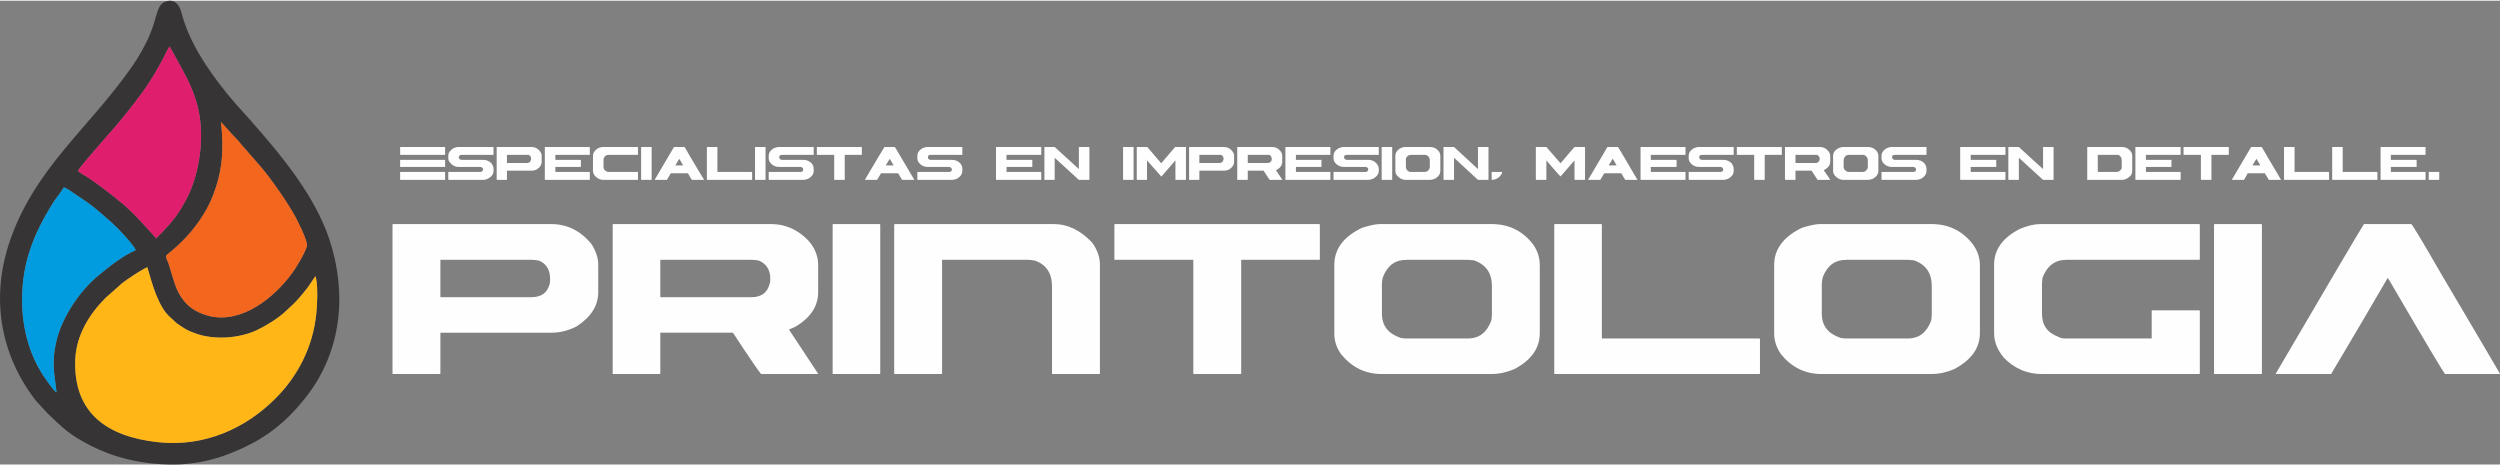
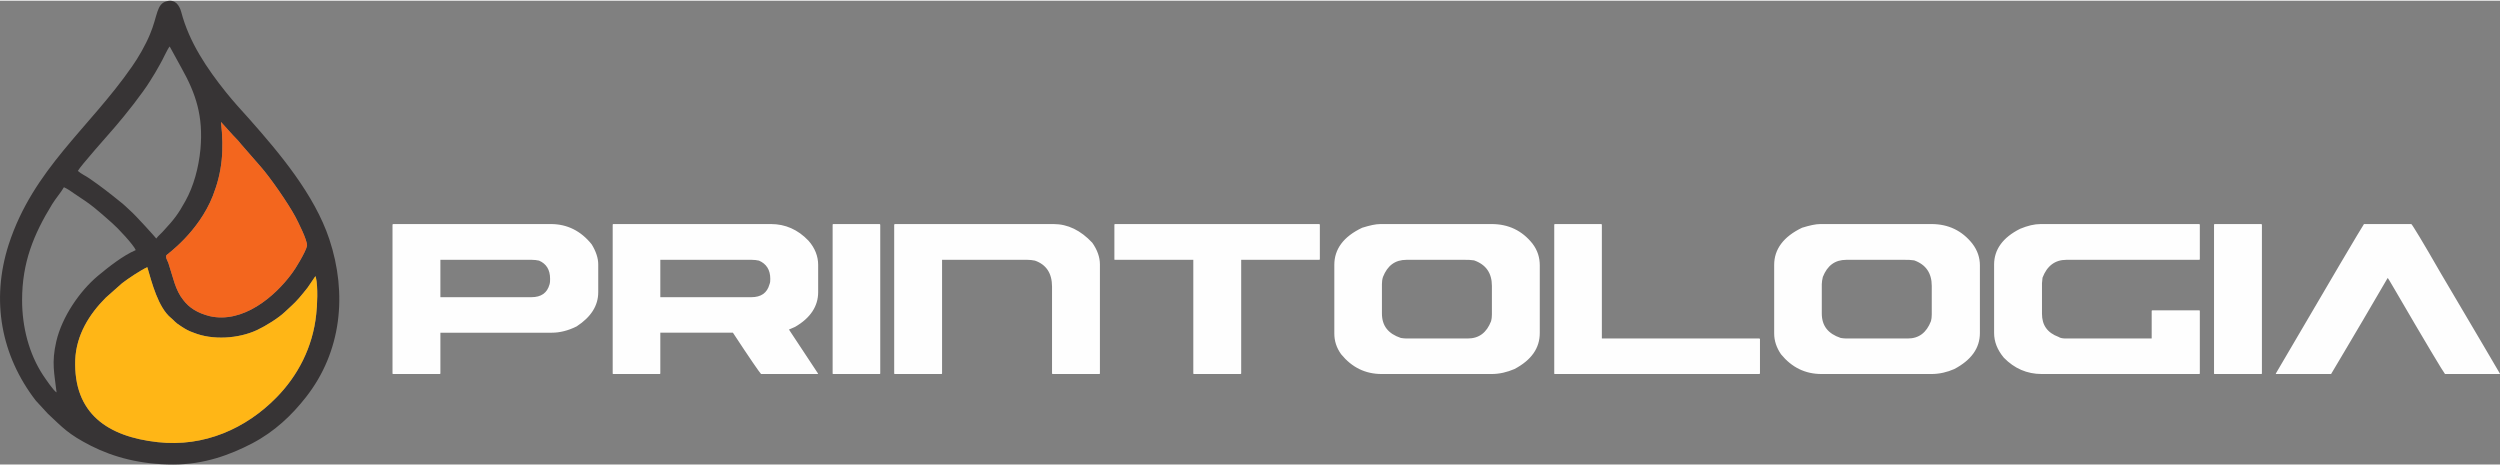
<svg xmlns="http://www.w3.org/2000/svg" xml:space="preserve" width="618px" height="115px" version="1.1" style="shape-rendering:geometricPrecision; text-rendering:geometricPrecision; image-rendering:optimizeQuality; fill-rule:evenodd; clip-rule:evenodd" viewBox="0 0 95.03 17.63">
  <rect x="0" y="0" width="95.03" height="17.63" fill="#808080" stroke="none" />
  <defs>
    <style type="text/css">
   
    .fil0 {fill:#373435}
    .fil4 {fill:#019CDF}
    .fil3 {fill:#DF1E6D}
    .fil2 {fill:#F3661E}
    .fil1 {fill:#FFB616}
    .fil5 {fill:#FEFEFE;fill-rule:nonzero}
   
  </style>
  </defs>
  <g id="Capa_x0020_1">
    <path class="fil0" d="M5.6 10.13c0.17,0.58 0.41,1.53 0.9,1.93 0.15,0.12 0.12,0.15 0.39,0.32 0.17,0.11 0.27,0.17 0.47,0.24 0.72,0.29 1.7,0.23 2.41,-0.1 0.34,-0.16 0.82,-0.46 1.06,-0.69 0.21,-0.2 0.34,-0.3 0.54,-0.53 0.12,-0.14 0.21,-0.25 0.32,-0.39l0.3 -0.44 0.02 0.06c0.08,0.34 0.05,1.07 0.01,1.39 -0.13,1.25 -0.7,2.34 -1.52,3.17 -1.14,1.16 -2.73,1.89 -4.51,1.69 -1.89,-0.21 -3.2,-1.08 -3.13,-3.13 0.04,-0.95 0.54,-1.74 1.16,-2.36l0.62 -0.55c0.22,-0.17 0.71,-0.5 0.96,-0.61zm-3.45 4.76c-0.12,-0.07 -0.4,-0.49 -0.51,-0.65 -0.54,-0.82 -0.8,-1.84 -0.8,-2.86 0,-1.43 0.44,-2.5 1.14,-3.64 0.12,-0.2 0.35,-0.47 0.45,-0.65 0.13,0.06 0.27,0.15 0.39,0.24 0.71,0.46 0.86,0.61 1.44,1.12 0.21,0.18 0.82,0.83 0.9,1.03 -0.49,0.21 -1.03,0.64 -1.44,0.98 -0.69,0.58 -1.36,1.55 -1.58,2.49 -0.19,0.82 -0.07,1.22 0.01,1.94zm3.79 -5.85c0,-0.01 -0.78,-0.88 -0.99,-1.06 -0.12,-0.11 -0.24,-0.23 -0.37,-0.33 -0.42,-0.34 -0.74,-0.59 -1.19,-0.9 -0.13,-0.09 -0.31,-0.17 -0.43,-0.28 0.09,-0.18 1.17,-1.39 1.41,-1.67 0.39,-0.45 1.04,-1.27 1.33,-1.74 0.14,-0.22 0.26,-0.42 0.38,-0.64 0.1,-0.16 0.28,-0.58 0.37,-0.68l0.45 0.82c0.55,0.98 0.83,1.83 0.72,3.08 -0.07,0.72 -0.26,1.41 -0.57,1.97 -0.28,0.51 -0.44,0.71 -0.8,1.1 -0.09,0.11 -0.24,0.23 -0.31,0.33zm2.46 -4.43l0.38 0.42c0.13,0.15 0.26,0.26 0.38,0.42l0.75 0.86c0.37,0.42 1.04,1.39 1.31,1.89 0.09,0.17 0.48,0.93 0.45,1.12 -0.05,0.23 -0.45,0.89 -0.57,1.04 -0.65,0.89 -1.87,1.92 -3.13,1.63 -0.47,-0.12 -0.78,-0.32 -1,-0.61 -0.31,-0.38 -0.39,-0.87 -0.57,-1.41 -0.04,-0.1 -0.12,-0.22 -0.07,-0.3 0.02,-0.03 1.21,-0.86 1.76,-2.25 0.36,-0.92 0.43,-1.74 0.31,-2.81zm-2.06 -4.59c-0.4,0.1 -0.34,0.55 -0.64,1.26 -0.17,0.41 -0.44,0.88 -0.68,1.22 -1.62,2.34 -3.76,3.9 -4.69,6.77 -0.68,2.12 -0.29,4.22 1.03,5.93l0.46 0.5c0.57,0.53 0.76,0.77 1.64,1.22 0.87,0.44 1.9,0.71 3.12,0.71 1.19,0 2.17,-0.37 3,-0.8 0.86,-0.45 1.51,-1.07 2.05,-1.76 1.35,-1.72 1.58,-3.92 0.89,-6 -0.57,-1.71 -1.9,-3.28 -3.04,-4.57 -0.3,-0.33 -0.6,-0.66 -0.89,-1.02 -0.72,-0.9 -1.4,-1.9 -1.7,-3.05 -0.07,-0.25 -0.23,-0.5 -0.55,-0.41z" />
    <path class="fil1" d="M5.6 10.13c-0.25,0.11 -0.74,0.44 -0.96,0.61l-0.62 0.55c-0.62,0.62 -1.12,1.41 -1.16,2.36 -0.07,2.05 1.24,2.92 3.13,3.13 1.78,0.2 3.37,-0.53 4.51,-1.69 0.82,-0.83 1.39,-1.92 1.52,-3.17 0.04,-0.32 0.07,-1.05 -0.01,-1.39l-0.02 -0.06 -0.3 0.44c-0.11,0.14 -0.2,0.25 -0.32,0.39 -0.2,0.23 -0.33,0.33 -0.54,0.53 -0.24,0.23 -0.72,0.53 -1.06,0.69 -0.71,0.33 -1.69,0.39 -2.41,0.1 -0.2,-0.07 -0.3,-0.13 -0.47,-0.24 -0.27,-0.17 -0.24,-0.2 -0.39,-0.32 -0.49,-0.4 -0.73,-1.35 -0.9,-1.93z" />
    <path class="fil2" d="M9.16 5.45c-0.12,-0.16 -0.25,-0.27 -0.38,-0.42l-0.38 -0.42c0.12,1.07 0.05,1.89 -0.31,2.81 -0.55,1.39 -1.74,2.22 -1.76,2.25 -0.05,0.08 0.03,0.2 0.07,0.3 0.18,0.54 0.26,1.03 0.57,1.41 0.22,0.29 0.53,0.49 1,0.61 1.26,0.29 2.48,-0.74 3.13,-1.63 0.12,-0.15 0.52,-0.81 0.57,-1.04 0.03,-0.19 -0.36,-0.95 -0.45,-1.12 -0.27,-0.5 -0.94,-1.47 -1.31,-1.89l-0.75 -0.86z" />
-     <path class="fil3" d="M5.94 9.04c0.07,-0.1 0.22,-0.22 0.31,-0.33 0.36,-0.39 0.52,-0.59 0.8,-1.1 0.31,-0.56 0.5,-1.25 0.57,-1.97 0.11,-1.25 -0.17,-2.1 -0.72,-3.08l-0.45 -0.82c-0.09,0.1 -0.27,0.52 -0.37,0.68 -0.12,0.22 -0.24,0.42 -0.38,0.64 -0.29,0.47 -0.94,1.29 -1.33,1.74 -0.24,0.28 -1.32,1.49 -1.41,1.67 0.12,0.11 0.3,0.19 0.43,0.28 0.45,0.31 0.77,0.56 1.19,0.9 0.13,0.1 0.25,0.22 0.37,0.33 0.21,0.18 0.99,1.05 0.99,1.06z" />
-     <path class="fil4" d="M2.15 14.89c-0.08,-0.72 -0.2,-1.12 -0.01,-1.94 0.22,-0.94 0.89,-1.91 1.58,-2.49 0.41,-0.34 0.95,-0.77 1.44,-0.98 -0.08,-0.2 -0.69,-0.85 -0.9,-1.03 -0.58,-0.51 -0.73,-0.66 -1.44,-1.12 -0.12,-0.09 -0.26,-0.18 -0.39,-0.24 -0.1,0.18 -0.33,0.45 -0.45,0.65 -0.7,1.14 -1.14,2.21 -1.14,3.64 0,1.02 0.26,2.04 0.8,2.86 0.11,0.16 0.39,0.58 0.51,0.65z" />
    <path class="fil5" d="M14.95 8.49l5.99 0c0.62,0 1.14,0.26 1.55,0.77 0.16,0.26 0.25,0.52 0.25,0.76l0 1.06c0,0.51 -0.27,0.94 -0.82,1.3 -0.32,0.16 -0.64,0.24 -0.94,0.24l-4.24 0 0 1.55c0,0.01 -0.01,0.02 -0.02,0.02l-1.77 0c-0.03,0 -0.03,-0.01 -0.03,-0.02l0 -5.65c0,-0.02 0.01,-0.03 0.03,-0.03zm1.79 1.36l0 1.42 3.46 0c0.37,0 0.6,-0.16 0.69,-0.49 0.02,-0.07 0.02,-0.14 0.02,-0.21 0,-0.34 -0.14,-0.57 -0.42,-0.69 -0.09,-0.02 -0.18,-0.03 -0.27,-0.03l-3.48 0zm6.57 -1.36l6 0c0.54,0 1.02,0.21 1.42,0.63 0.25,0.28 0.37,0.6 0.37,0.92l0 1.04c0,0.53 -0.29,0.98 -0.88,1.32l-0.23 0.1 1.11 1.68 -0.02 0.01 -2.15 0c-0.06,-0.06 -0.42,-0.58 -1.07,-1.57l-2.76 0 0 1.55c0,0.01 -0.01,0.02 -0.02,0.02l-1.77 0c-0.02,0 -0.02,-0.01 -0.02,-0.02l0 -5.65c0,-0.02 0.01,-0.03 0.02,-0.03zm1.79 1.36l0 1.42 3.46 0c0.37,0 0.6,-0.16 0.69,-0.49 0.03,-0.07 0.03,-0.14 0.03,-0.21 0,-0.34 -0.15,-0.57 -0.43,-0.69 -0.09,-0.02 -0.18,-0.03 -0.27,-0.03l-3.48 0zm6.57 -1.36l1.77 0c0.01,0.01 0.02,0.01 0.02,0.03l0 5.65c0,0.01 -0.01,0.02 -0.02,0.02l-1.77 0c-0.02,0 -0.02,-0.01 -0.02,-0.02l0 -5.65c0,-0.02 0.01,-0.03 0.02,-0.03zm2.35 0l6.03 0c0.54,0 1.03,0.24 1.47,0.71 0.19,0.27 0.29,0.55 0.29,0.82l0 4.15c0,0.01 -0.01,0.02 -0.02,0.02l-1.77 0c-0.02,0 -0.03,-0.01 -0.03,-0.02l0 -3.3c0,-0.51 -0.22,-0.84 -0.65,-0.99 -0.1,-0.02 -0.19,-0.03 -0.28,-0.03l-3.25 0 0 4.32c0,0.01 -0.01,0.02 -0.02,0.02l-1.77 0c-0.03,0 -0.03,-0.01 -0.03,-0.02l0 -5.65c0,-0.02 0.02,-0.03 0.03,-0.03zm8.36 0l7.77 0c0.01,0.01 0.02,0.01 0.02,0.03l0 1.3c0,0.02 -0.01,0.03 -0.02,0.03l-2.97 0 0 4.32c0,0.01 -0.01,0.02 -0.03,0.02l-1.77 0c-0.01,0 -0.02,-0.01 -0.02,-0.02l0 -4.32 -2.98 0c-0.02,0 -0.02,-0.01 -0.02,-0.03l0 -1.3c0,-0.02 0.01,-0.03 0.02,-0.03zm10.09 0l4.23 0c0.64,0 1.16,0.25 1.55,0.74 0.2,0.26 0.28,0.54 0.28,0.83l0 2.57c0,0.58 -0.32,1.03 -0.96,1.37 -0.28,0.12 -0.57,0.19 -0.87,0.19l-4.18 0c-0.62,0 -1.13,-0.25 -1.54,-0.75 -0.18,-0.25 -0.26,-0.51 -0.26,-0.79l0 -2.61c0,-0.59 0.34,-1.07 1.06,-1.41 0.29,-0.09 0.51,-0.14 0.69,-0.14zm0.06 2.28l0 1.12c0,0.47 0.24,0.77 0.72,0.93 0.07,0.01 0.14,0.02 0.21,0.02l2.33 0c0.43,0 0.72,-0.22 0.89,-0.66 0.02,-0.07 0.03,-0.16 0.03,-0.25l0 -1.09c0,-0.48 -0.22,-0.81 -0.68,-0.97 -0.13,-0.02 -0.24,-0.02 -0.33,-0.02l-2.24 0c-0.43,0 -0.72,0.22 -0.89,0.65 -0.03,0.09 -0.04,0.19 -0.04,0.27zm6.57 -2.28l1.77 0c0.01,0.01 0.02,0.01 0.02,0.03l0 4.32 5.98 0c0.01,0 0.03,0.01 0.03,0.02l0 1.31c0,0.01 -0.02,0.02 -0.03,0.02l-7.77 0c-0.02,0 -0.02,-0.01 -0.02,-0.02l0 -5.65c0,-0.02 0.01,-0.03 0.02,-0.03zm10.09 0l4.23 0c0.64,0 1.16,0.25 1.55,0.74 0.2,0.26 0.29,0.54 0.29,0.83l0 2.57c0,0.58 -0.33,1.03 -0.97,1.37 -0.27,0.12 -0.57,0.19 -0.87,0.19l-4.18 0c-0.62,0 -1.13,-0.25 -1.54,-0.75 -0.17,-0.25 -0.26,-0.51 -0.26,-0.79l0 -2.61c0,-0.59 0.35,-1.07 1.06,-1.41 0.29,-0.09 0.52,-0.14 0.69,-0.14zm0.06 2.28l0 1.12c0,0.47 0.24,0.77 0.72,0.93 0.07,0.01 0.14,0.02 0.21,0.02l2.34 0c0.42,0 0.71,-0.22 0.88,-0.66 0.02,-0.07 0.03,-0.16 0.03,-0.25l0 -1.09c0,-0.48 -0.22,-0.81 -0.67,-0.97 -0.13,-0.02 -0.24,-0.02 -0.34,-0.02l-2.24 0c-0.43,0 -0.72,0.22 -0.89,0.65 -0.02,0.09 -0.04,0.19 -0.04,0.27zm8.32 -2.28l6.03 0c0.01,0.01 0.02,0.01 0.02,0.03l0 1.3c0,0.02 -0.01,0.03 -0.02,0.03l-5.06 0c-0.42,0 -0.73,0.23 -0.9,0.68 -0.01,0.1 -0.02,0.17 -0.02,0.21l0 1.16c0,0.43 0.2,0.72 0.63,0.88 0.07,0.05 0.18,0.06 0.29,0.06l3.25 0 0 -1.05c0.01,-0.02 0.01,-0.02 0.03,-0.02l1.78 0c0.01,0 0.02,0.01 0.02,0.02l0 2.38c0,0.01 -0.01,0.02 -0.02,0.02l-5.99 0c-0.56,0 -1.04,-0.21 -1.44,-0.62 -0.25,-0.3 -0.37,-0.61 -0.37,-0.94l0 -2.6c0,-0.57 0.33,-1.03 0.99,-1.36 0.29,-0.12 0.54,-0.18 0.78,-0.18zm6.61 0l1.78 0c0.01,0.01 0.02,0.01 0.02,0.03l0 5.65c0,0.01 -0.01,0.02 -0.02,0.02l-1.78 0c-0.02,0 -0.02,-0.01 -0.02,-0.02l0 -5.65c0,-0.02 0.01,-0.03 0.02,-0.03zm5.68 0l1.8 0c0.04,0.03 0.42,0.65 1.12,1.87 1.44,2.44 2.19,3.71 2.25,3.82l0 0.01 -2.09 0c-0.05,-0.05 -0.7,-1.13 -1.94,-3.26 -0.15,-0.26 -0.23,-0.39 -0.24,-0.39 -1.39,2.39 -2.12,3.59 -2.15,3.65l-2.1 0 0 -0.02c2.14,-3.66 3.26,-5.55 3.35,-5.68z" />
-     <path class="fil5" d="M15.22 5.56l1.7 0c0,0 0,0 0,0l0 0.29c0,0 0,0.01 0,0.01l-1.7 0c-0.01,0 -0.01,-0.01 -0.01,-0.01l0 -0.29c0,0 0,0 0.01,0zm0 0.49l1.7 0c0,0 0,0 0,0l0 0.26c0,0.01 0,0.01 0,0.01l-1.7 0c-0.01,0 -0.01,0 -0.01,-0.01l0 -0.26c0,0 0,0 0.01,0zm0 0.46l1.7 0c0,0 0,0 0,0.01l0 0.28c0,0 0,0.01 0,0.01l-1.7 0c-0.01,0 -0.01,-0.01 -0.01,-0.01l0 -0.28c0,-0.01 0,-0.01 0.01,-0.01zm2.21 -0.95l1.32 0c0,0 0.01,0 0.01,0l0 0.29c0,0 -0.01,0.01 -0.01,0.01l-1.21 0c-0.06,0 -0.1,0.04 -0.1,0.09 0,0.04 0.02,0.07 0.06,0.09 0.02,0 0.03,0.01 0.05,0.01l0.82 0c0.12,0 0.22,0.04 0.31,0.13 0.05,0.07 0.08,0.14 0.08,0.2l0 0.09c0,0.12 -0.07,0.22 -0.22,0.3 -0.05,0.02 -0.11,0.04 -0.18,0.04l-1.31 0c-0.01,0 -0.01,-0.01 -0.01,-0.01l0 -0.28c0,-0.01 0.01,-0.01 0.01,-0.01l1.2 0c0.05,0 0.08,-0.02 0.1,-0.06 0.01,-0.02 0.01,-0.03 0.01,-0.04 0,-0.04 -0.02,-0.06 -0.06,-0.08 -0.01,-0.01 -0.03,-0.01 -0.05,-0.01l-0.81 0c-0.13,0 -0.24,-0.05 -0.33,-0.16 -0.05,-0.05 -0.07,-0.11 -0.07,-0.18l0 -0.08c0,-0.12 0.07,-0.21 0.19,-0.29 0.07,-0.03 0.14,-0.05 0.2,-0.05zm1.45 0l1.31 0c0.14,0 0.25,0.05 0.34,0.17 0.04,0.05 0.06,0.11 0.06,0.16l0 0.23c0,0.12 -0.06,0.21 -0.18,0.29 -0.07,0.04 -0.14,0.05 -0.21,0.05l-0.93 0 0 0.34c0,0 0,0.01 0,0.01l-0.39 0c0,0 0,-0.01 0,-0.01l0 -1.24c0,0 0,0 0,0zm0.39 0.3l0 0.31 0.76 0c0.08,0 0.13,-0.04 0.15,-0.11 0.01,-0.02 0.01,-0.03 0.01,-0.05 0,-0.07 -0.03,-0.12 -0.09,-0.15 -0.02,0 -0.04,0 -0.06,0l-0.77 0zm1.44 -0.3l1.71 0c0,0 0,0 0,0l0 0.29c0,0 0,0.01 0,0.01l-1.31 0 0 0.19 0.97 0c0,0 0,0 0,0l0 0.26c0,0.01 0,0.01 0,0.01l-0.97 0 0 0.19 1.31 0c0,0 0,0 0,0.01l0 0.28c0,0 0,0.01 0,0.01l-1.71 0c0,0 0,-0.01 0,-0.01l0 -1.24c0,0 0,0 0,0zm2.22 0l1.32 0c0,0 0,0 0,0l0 0.29c0,0 0,0.01 0,0.01l-1.11 0c-0.1,0 -0.17,0.05 -0.2,0.16 0,0.02 0,0.03 0,0.05l0 0.24c0,0.09 0.04,0.15 0.14,0.19 0.01,0.01 0.04,0.01 0.06,0.01l1.11 0c0,0 0,0 0,0.01l0 0.28c0,0 0,0.01 0,0.01l-1.31 0c-0.14,0 -0.25,-0.06 -0.34,-0.17 -0.04,-0.06 -0.06,-0.11 -0.06,-0.17l0 -0.58c0,-0.1 0.06,-0.19 0.17,-0.27 0.08,-0.04 0.15,-0.06 0.22,-0.06zm1.45 0l0.39 0c0,0 0,0 0,0l0 1.24c0,0 0,0.01 0,0.01l-0.39 0c-0.01,0 -0.01,-0.01 -0.01,-0.01l0 -1.24c0,0 0.01,0 0.01,0zm1.24 0l0.4 0c0,0 0.09,0.14 0.24,0.41 0.32,0.53 0.48,0.81 0.5,0.83l0 0.01 -0.46 0c-0.01,-0.01 -0.06,-0.09 -0.15,-0.25l-0.65 0c-0.09,0.15 -0.14,0.23 -0.15,0.25l-0.46 0 0 -0.01c0.47,-0.8 0.71,-1.21 0.73,-1.24zm0.2 0.45l-0.15 0.25 0.3 0c-0.1,-0.16 -0.15,-0.25 -0.15,-0.25zm1.06 -0.45l0.39 0c0,0 0,0 0,0l0 0.95 1.31 0c0,0 0.01,0 0.01,0.01l0 0.28c0,0 -0.01,0.01 -0.01,0.01l-1.7 0c-0.01,0 -0.01,-0.01 -0.01,-0.01l0 -1.24c0,0 0,0 0.01,0zm1.83 0l0.39 0c0,0 0,0 0,0l0 1.24c0,0 0,0.01 0,0.01l-0.39 0c-0.01,0 -0.01,-0.01 -0.01,-0.01l0 -1.24c0,0 0.01,0 0.01,0zm0.9 0l1.32 0c0,0 0,0 0,0l0 0.29c0,0 0,0.01 0,0.01l-1.21 0c-0.07,0 -0.1,0.04 -0.1,0.09 0,0.04 0.02,0.07 0.06,0.09 0.01,0 0.03,0.01 0.04,0.01l0.82 0c0.12,0 0.22,0.04 0.31,0.13 0.06,0.07 0.08,0.14 0.08,0.2l0 0.09c0,0.12 -0.07,0.22 -0.21,0.3 -0.06,0.02 -0.12,0.04 -0.18,0.04l-1.32 0c0,0 0,-0.01 0,-0.01l0 -0.28c0,-0.01 0,-0.01 0,-0.01l1.21 0c0.05,0 0.08,-0.02 0.1,-0.06 0,-0.02 0,-0.03 0,-0.04 0,-0.04 -0.02,-0.06 -0.06,-0.08 -0.01,-0.01 -0.03,-0.01 -0.04,-0.01l-0.81 0c-0.14,0 -0.25,-0.05 -0.34,-0.16 -0.04,-0.05 -0.06,-0.11 -0.06,-0.18l0 -0.08c0,-0.12 0.06,-0.21 0.19,-0.29 0.07,-0.03 0.14,-0.05 0.2,-0.05zm1.45 0l1.7 0c0,0 0,0 0,0l0 0.29c0,0 0,0.01 0,0.01l-0.65 0 0 0.94c0,0 0,0.01 -0.01,0.01l-0.39 0c0,0 0,-0.01 0,-0.01l0 -0.94 -0.65 0c-0.01,0 -0.01,-0.01 -0.01,-0.01l0 -0.29c0,0 0,0 0.01,0zm2.56 0l0.39 0c0.01,0 0.09,0.14 0.25,0.41 0.31,0.53 0.48,0.81 0.49,0.83l0 0.01 -0.46 0c0,-0.01 -0.06,-0.09 -0.15,-0.25l-0.65 0c-0.09,0.15 -0.14,0.23 -0.15,0.25l-0.46 0 0 -0.01c0.47,-0.8 0.72,-1.21 0.74,-1.24zm0.2 0.45l-0.15 0.25 0.3 0c-0.1,-0.16 -0.15,-0.25 -0.15,-0.25zm1.44 -0.45l1.32 0c0,0 0,0 0,0l0 0.29c0,0 0,0.01 0,0.01l-1.21 0c-0.07,0 -0.1,0.04 -0.1,0.09 0,0.04 0.02,0.07 0.06,0.09 0.01,0 0.02,0.01 0.04,0.01l0.82 0c0.12,0 0.22,0.04 0.31,0.13 0.06,0.07 0.08,0.14 0.08,0.2l0 0.09c0,0.12 -0.07,0.22 -0.21,0.3 -0.06,0.02 -0.12,0.04 -0.18,0.04l-1.32 0c0,0 0,-0.01 0,-0.01l0 -0.28c0,-0.01 0,-0.01 0,-0.01l1.21 0c0.04,0 0.08,-0.02 0.1,-0.06 0,-0.02 0,-0.03 0,-0.04 0,-0.04 -0.02,-0.06 -0.06,-0.08 -0.01,-0.01 -0.03,-0.01 -0.04,-0.01l-0.81 0c-0.14,0 -0.25,-0.05 -0.34,-0.16 -0.04,-0.05 -0.06,-0.11 -0.06,-0.18l0 -0.08c0,-0.12 0.06,-0.21 0.19,-0.29 0.07,-0.03 0.14,-0.05 0.2,-0.05zm2.61 0l1.7 0c0,0 0.01,0 0.01,0l0 0.29c0,0 -0.01,0.01 -0.01,0.01l-1.31 0 0 0.19 0.97 0c0,0 0.01,0 0.01,0l0 0.26c0,0.01 -0.01,0.01 -0.01,0.01l-0.97 0 0 0.19 1.31 0c0,0 0.01,0 0.01,0.01l0 0.28c0,0 -0.01,0.01 -0.01,0.01l-1.7 0c-0.01,0 -0.01,-0.01 -0.01,-0.01l0 -1.24c0,0 0.01,0 0.01,0zm1.83 0l0.39 0c0.24,0.22 0.55,0.5 0.92,0.84l0 0 0 -0.84c0,0 0,0 0.01,0l0.38 0c0.01,0 0.01,0 0.01,0l0 1.24c0,0 0,0.01 -0.01,0.01l-0.39 0 -0.92 -0.84 0 0.83c0,0 0,0.01 0,0.01l-0.39 0c0,0 0,-0.01 0,-0.01l0 -1.24c0,0 0,0 0,0zm3 0l0.38 0c0.01,0 0.01,0 0.01,0l0 1.24c0,0 0,0.01 -0.01,0.01l-0.38 0c-0.01,0 -0.01,-0.01 -0.01,-0.01l0 -1.24c0,0 0,0 0.01,0zm0.51 0l0.4 0 0.53 0.62c0.36,-0.42 0.53,-0.62 0.53,-0.62l0.4 0c0.01,0 0.01,0 0.01,0l0 1.24c0,0 0,0.01 -0.01,0.01l-0.38 0c-0.01,0 -0.01,-0.01 -0.01,-0.01l0 -0.73 -0.53 0.61 -0.01 0c0,0 -0.18,-0.2 -0.54,-0.61l0 0.73c0,0 0,0.01 0,0.01l-0.39 0c0,0 0,-0.01 0,-0.01l0 -1.24c0,0 0,0 0,0zm1.99 0l1.31 0c0.14,0 0.25,0.05 0.34,0.17 0.04,0.05 0.06,0.11 0.06,0.16l0 0.23c0,0.12 -0.06,0.21 -0.18,0.29 -0.07,0.04 -0.14,0.05 -0.21,0.05l-0.93 0 0 0.34c0,0 0,0.01 0,0.01l-0.39 0c0,0 0,-0.01 0,-0.01l0 -1.24c0,0 0,0 0,0zm0.39 0.3l0 0.31 0.76 0c0.08,0 0.13,-0.04 0.15,-0.11 0.01,-0.02 0.01,-0.03 0.01,-0.05 0,-0.07 -0.03,-0.12 -0.09,-0.15 -0.02,0 -0.05,0 -0.06,0l-0.77 0zm1.44 -0.3l1.32 0c0.12,0 0.22,0.04 0.31,0.14 0.05,0.06 0.08,0.13 0.08,0.2l0 0.22c0,0.12 -0.06,0.22 -0.19,0.3l-0.05 0.02 0.24 0.36 0 0.01 -0.48 0c-0.01,-0.02 -0.09,-0.13 -0.23,-0.35l-0.6 0 0 0.34c0,0 -0.01,0.01 -0.01,0.01l-0.39 0c0,0 0,-0.01 0,-0.01l0 -1.24c0,0 0,0 0,0zm0.4 0.3l0 0.31 0.75 0c0.08,0 0.13,-0.04 0.16,-0.11 0,-0.02 0,-0.03 0,-0.05 0,-0.07 -0.03,-0.12 -0.09,-0.15 -0.02,0 -0.04,0 -0.06,0l-0.76 0zm1.43 -0.3l1.71 0c0,0 0,0 0,0l0 0.29c0,0 0,0.01 0,0.01l-1.31 0 0 0.19 0.97 0c0,0 0,0 0,0l0 0.26c0,0.01 0,0.01 0,0.01l-0.97 0 0 0.19 1.31 0c0,0 0,0 0,0.01l0 0.28c0,0 0,0.01 0,0.01l-1.71 0c0,0 0,-0.01 0,-0.01l0 -1.24c0,0 0,0 0,0zm2.22 0l1.32 0c0,0 0.01,0 0.01,0l0 0.29c0,0 -0.01,0.01 -0.01,0.01l-1.21 0c-0.07,0 -0.1,0.04 -0.1,0.09 0,0.04 0.02,0.07 0.06,0.09 0.01,0 0.03,0.01 0.04,0.01l0.83 0c0.11,0 0.22,0.04 0.3,0.13 0.06,0.07 0.09,0.14 0.09,0.2l0 0.09c0,0.12 -0.08,0.22 -0.22,0.3 -0.06,0.02 -0.12,0.04 -0.18,0.04l-1.31 0c-0.01,0 -0.01,-0.01 -0.01,-0.01l0 -0.28c0,-0.01 0,-0.01 0.01,-0.01l1.2 0c0.05,0 0.08,-0.02 0.1,-0.06 0.01,-0.02 0.01,-0.03 0.01,-0.04 0,-0.04 -0.02,-0.06 -0.06,-0.08 -0.02,-0.01 -0.03,-0.01 -0.05,-0.01l-0.81 0c-0.13,0 -0.25,-0.05 -0.34,-0.16 -0.04,-0.05 -0.06,-0.11 -0.06,-0.18l0 -0.08c0,-0.12 0.06,-0.21 0.19,-0.29 0.07,-0.03 0.14,-0.05 0.2,-0.05zm1.45 0l0.39 0c0,0 0,0 0,0l0 1.24c0,0 0,0.01 0,0.01l-0.39 0c-0.01,0 -0.01,-0.01 -0.01,-0.01l0 -1.24c0,0 0.01,0 0.01,0zm0.89 0l0.93 0c0.14,0 0.25,0.05 0.34,0.16 0.04,0.06 0.06,0.12 0.06,0.18l0 0.57c0,0.12 -0.07,0.22 -0.21,0.3 -0.06,0.02 -0.12,0.04 -0.19,0.04l-0.92 0c-0.13,0 -0.24,-0.06 -0.33,-0.17 -0.04,-0.05 -0.06,-0.11 -0.06,-0.17l0 -0.57c0,-0.13 0.08,-0.24 0.23,-0.31 0.06,-0.02 0.11,-0.03 0.15,-0.03zm0.02 0.5l0 0.24c0,0.11 0.05,0.17 0.15,0.21 0.02,0 0.04,0 0.05,0l0.51 0c0.09,0 0.16,-0.05 0.19,-0.14 0.01,-0.02 0.01,-0.04 0.01,-0.06l0 -0.24c0,-0.1 -0.05,-0.17 -0.15,-0.21 -0.02,0 -0.05,0 -0.07,0l-0.49 0c-0.09,0 -0.16,0.04 -0.2,0.14 0,0.02 0,0.04 0,0.06zm1.44 -0.5l0.39 0c0.24,0.22 0.54,0.5 0.91,0.84l0 0 0 -0.84c0.01,0 0.01,0 0.01,0l0.39 0c0,0 0,0 0,0l0 1.24c0,0 0,0.01 0,0.01l-0.4 0 -0.91 -0.84 0 0.83c0,0 0,0.01 -0.01,0.01l-0.38 0c-0.01,0 -0.01,-0.01 -0.01,-0.01l0 -1.24c0,0 0,0 0.01,0zm1.83 0.95l0.39 0 0 0c0,0.06 -0.04,0.11 -0.1,0.18 -0.09,0.08 -0.18,0.12 -0.29,0.12 -0.01,0 -0.01,-0.01 -0.01,-0.01l0 -0.28c0,-0.01 0.01,-0.01 0.01,-0.01zm1.68 -0.95l0.39 0 0.54 0.62c0.35,-0.42 0.53,-0.62 0.53,-0.62l0.4 0c0,0 0,0 0,0l0 1.24c0,0 0,0.01 0,0.01l-0.39 0c0,0 -0.01,-0.01 -0.01,-0.01l0 -0.73 -0.53 0.61 0 0c-0.01,0 -0.19,-0.2 -0.54,-0.61l0 0.73c0,0 0,0.01 -0.01,0.01l-0.38 0c-0.01,0 -0.01,-0.01 -0.01,-0.01l0 -1.24c0,0 0,0 0.01,0zm2.71 0l0.4 0c0.01,0 0.09,0.14 0.25,0.41 0.31,0.53 0.47,0.81 0.49,0.83l0 0.01 -0.46 0c-0.01,-0.01 -0.06,-0.09 -0.15,-0.25l-0.65 0c-0.09,0.15 -0.14,0.23 -0.15,0.25l-0.46 0 0 -0.01c0.47,-0.8 0.72,-1.21 0.73,-1.24zm0.2 0.45l-0.15 0.25 0.3 0c-0.09,-0.16 -0.14,-0.25 -0.15,-0.25zm1.06 -0.45l1.7 0c0.01,0 0.01,0 0.01,0l0 0.29c0,0 0,0.01 -0.01,0.01l-1.31 0 0 0.19 0.97 0c0.01,0 0.01,0 0.01,0l0 0.26c0,0.01 0,0.01 -0.01,0.01l-0.97 0 0 0.19 1.31 0c0.01,0 0.01,0 0.01,0.01l0 0.28c0,0 0,0.01 -0.01,0.01l-1.7 0c0,0 0,-0.01 0,-0.01l0 -1.24c0,0 0,0 0,0zm2.22 0l1.32 0c0,0 0,0 0,0l0 0.29c0,0 0,0.01 0,0.01l-1.21 0c-0.07,0 -0.1,0.04 -0.1,0.09 0,0.04 0.02,0.07 0.06,0.09 0.01,0 0.02,0.01 0.04,0.01l0.82 0c0.12,0 0.22,0.04 0.31,0.13 0.05,0.07 0.08,0.14 0.08,0.2l0 0.09c0,0.12 -0.07,0.22 -0.21,0.3 -0.06,0.02 -0.12,0.04 -0.18,0.04l-1.32 0c0,0 0,-0.01 0,-0.01l0 -0.28c0,-0.01 0,-0.01 0,-0.01l1.21 0c0.04,0 0.08,-0.02 0.1,-0.06 0,-0.02 0,-0.03 0,-0.04 0,-0.04 -0.02,-0.06 -0.06,-0.08 -0.01,-0.01 -0.03,-0.01 -0.04,-0.01l-0.81 0c-0.14,0 -0.25,-0.05 -0.34,-0.16 -0.04,-0.05 -0.06,-0.11 -0.06,-0.18l0 -0.08c0,-0.12 0.06,-0.21 0.19,-0.29 0.07,-0.03 0.13,-0.05 0.2,-0.05zm1.44 0l1.71 0c0,0 0,0 0,0l0 0.29c0,0 0,0.01 0,0.01l-0.65 0 0 0.94c0,0 0,0.01 -0.01,0.01l-0.39 0c0,0 0,-0.01 0,-0.01l0 -0.94 -0.66 0c0,0 0,-0.01 0,-0.01l0 -0.29c0,0 0,0 0,0zm1.84 0l1.31 0c0.12,0 0.23,0.04 0.31,0.14 0.06,0.06 0.09,0.13 0.09,0.2l0 0.22c0,0.12 -0.07,0.22 -0.2,0.3l-0.05 0.02 0.25 0.36 -0.01 0.01 -0.47 0c-0.01,-0.02 -0.09,-0.13 -0.23,-0.35l-0.61 0 0 0.34c0,0 0,0.01 0,0.01l-0.39 0c-0.01,0 -0.01,-0.01 -0.01,-0.01l0 -1.24c0,0 0.01,0 0.01,0zm0.39 0.3l0 0.31 0.76 0c0.08,0 0.13,-0.04 0.15,-0.11 0.01,-0.02 0.01,-0.03 0.01,-0.05 0,-0.07 -0.04,-0.12 -0.1,-0.15 -0.02,0 -0.04,0 -0.06,0l-0.76 0zm1.82 -0.3l0.93 0c0.14,0 0.25,0.05 0.34,0.16 0.04,0.06 0.06,0.12 0.06,0.18l0 0.57c0,0.12 -0.07,0.22 -0.21,0.3 -0.06,0.02 -0.13,0.04 -0.19,0.04l-0.92 0c-0.14,0 -0.25,-0.06 -0.34,-0.17 -0.04,-0.05 -0.06,-0.11 -0.06,-0.17l0 -0.57c0,-0.13 0.08,-0.24 0.24,-0.31 0.06,-0.02 0.11,-0.03 0.15,-0.03zm0.01 0.5l0 0.24c0,0.11 0.06,0.17 0.16,0.21 0.01,0 0.03,0 0.05,0l0.51 0c0.09,0 0.15,-0.05 0.19,-0.14 0.01,-0.02 0.01,-0.04 0.01,-0.06l0 -0.24c0,-0.1 -0.05,-0.17 -0.15,-0.21 -0.03,0 -0.05,0 -0.07,0l-0.49 0c-0.1,0 -0.16,0.04 -0.2,0.14 0,0.02 -0.01,0.04 -0.01,0.06zm1.83 -0.5l1.32 0c0,0 0,0 0,0l0 0.29c0,0 0,0.01 0,0.01l-1.21 0c-0.07,0 -0.1,0.04 -0.1,0.09 0,0.04 0.02,0.07 0.06,0.09 0.01,0 0.02,0.01 0.04,0.01l0.82 0c0.12,0 0.22,0.04 0.31,0.13 0.05,0.07 0.08,0.14 0.08,0.2l0 0.09c0,0.12 -0.07,0.22 -0.21,0.3 -0.06,0.02 -0.12,0.04 -0.18,0.04l-1.32 0c0,0 0,-0.01 0,-0.01l0 -0.28c0,-0.01 0,-0.01 0,-0.01l1.21 0c0.04,0 0.08,-0.02 0.1,-0.06 0,-0.02 0,-0.03 0,-0.04 0,-0.04 -0.02,-0.06 -0.06,-0.08 -0.01,-0.01 -0.03,-0.01 -0.04,-0.01l-0.81 0c-0.14,0 -0.25,-0.05 -0.34,-0.16 -0.04,-0.05 -0.06,-0.11 -0.06,-0.18l0 -0.08c0,-0.12 0.06,-0.21 0.19,-0.29 0.07,-0.03 0.13,-0.05 0.2,-0.05zm2.61 0l1.7 0c0,0 0.01,0 0.01,0l0 0.29c0,0 -0.01,0.01 -0.01,0.01l-1.31 0 0 0.19 0.97 0c0,0 0,0 0,0l0 0.26c0,0.01 0,0.01 0,0.01l-0.97 0 0 0.19 1.31 0c0,0 0.01,0 0.01,0.01l0 0.28c0,0 -0.01,0.01 -0.01,0.01l-1.7 0c-0.01,0 -0.01,-0.01 -0.01,-0.01l0 -1.24c0,0 0,0 0.01,0zm1.83 0l0.39 0c0.24,0.22 0.54,0.5 0.92,0.84l0 0 0 -0.84c0,0 0,0 0,0l0.39 0c0.01,0 0.01,0 0.01,0l0 1.24c0,0 0,0.01 -0.01,0.01l-0.39 0 -0.92 -0.84 0 0.83c0,0 0,0.01 0,0.01l-0.39 0c-0.01,0 -0.01,-0.01 -0.01,-0.01l0 -1.24c0,0 0.01,0 0.01,0zm2.99 0l1.32 0c0.12,0 0.22,0.04 0.31,0.14 0.06,0.06 0.08,0.13 0.08,0.2l0 0.57c0,0.11 -0.05,0.2 -0.17,0.27 -0.07,0.05 -0.15,0.07 -0.22,0.07l-1.32 0c0,0 0,-0.01 0,-0.01l0 -1.24c0,0 0,0 0,0zm0.4 0.3l0 0.65 0.71 0c0.09,0 0.16,-0.05 0.2,-0.14 0,-0.02 0,-0.04 0,-0.06l0 -0.25c0,-0.09 -0.04,-0.16 -0.13,-0.2 -0.02,0 -0.04,0 -0.07,0l-0.71 0zm1.44 -0.3l1.7 0c0,0 0.01,0 0.01,0l0 0.29c0,0 -0.01,0.01 -0.01,0.01l-1.31 0 0 0.19 0.97 0c0,0 0,0 0,0l0 0.26c0,0.01 0,0.01 0,0.01l-0.97 0 0 0.19 1.31 0c0,0 0.01,0 0.01,0.01l0 0.28c0,0 -0.01,0.01 -0.01,0.01l-1.7 0c-0.01,0 -0.01,-0.01 -0.01,-0.01l0 -1.24c0,0 0,0 0.01,0zm1.83 0l1.7 0c0.01,0 0.01,0 0.01,0l0 0.29c0,0 0,0.01 -0.01,0.01l-0.65 0 0 0.94c0,0 0,0.01 0,0.01l-0.39 0c-0.01,0 -0.01,-0.01 -0.01,-0.01l0 -0.94 -0.65 0c-0.01,0 -0.01,-0.01 -0.01,-0.01l0 -0.29c0,0 0.01,0 0.01,0zm2.56 0l0.4 0c0,0 0.09,0.14 0.24,0.41 0.32,0.53 0.48,0.81 0.49,0.83l0 0.01 -0.46 0c0,-0.01 -0.05,-0.09 -0.15,-0.25l-0.65 0c-0.08,0.15 -0.13,0.23 -0.14,0.25l-0.46 0 0 -0.01c0.47,-0.8 0.71,-1.21 0.73,-1.24zm0.2 0.45l-0.15 0.25 0.3 0c-0.1,-0.16 -0.15,-0.25 -0.15,-0.25zm1.06 -0.45l0.38 0c0.01,0 0.01,0 0.01,0l0 0.95 1.31 0c0,0 0,0 0,0.01l0 0.28c0,0 0,0.01 0,0.01l-1.7 0c-0.01,0 -0.01,-0.01 -0.01,-0.01l0 -1.24c0,0 0,0 0.01,0zm1.83 0l0.39 0c0,0 0,0 0,0l0 0.95 1.31 0c0,0 0.01,0 0.01,0.01l0 0.28c0,0 -0.01,0.01 -0.01,0.01l-1.7 0c-0.01,0 -0.01,-0.01 -0.01,-0.01l0 -1.24c0,0 0.01,0 0.01,0zm1.83 0l1.7 0c0.01,0 0.01,0 0.01,0l0 0.29c0,0 0,0.01 -0.01,0.01l-1.31 0 0 0.19 0.97 0c0.01,0 0.01,0 0.01,0l0 0.26c0,0.01 0,0.01 -0.01,0.01l-0.97 0 0 0.19 1.31 0c0.01,0 0.01,0 0.01,0.01l0 0.28c0,0 0,0.01 -0.01,0.01l-1.7 0c0,0 0,-0.01 0,-0.01l0 -1.24c0,0 0,0 0,0zm1.83 0.95l0.39 0c0,0 0.01,0 0.01,0.01l0 0.28c0,0 -0.01,0.01 -0.01,0.01l-0.39 0c0,0 0,-0.01 0,-0.01l0 -0.28c0,-0.01 0,-0.01 0,-0.01z" />
  </g>
</svg>